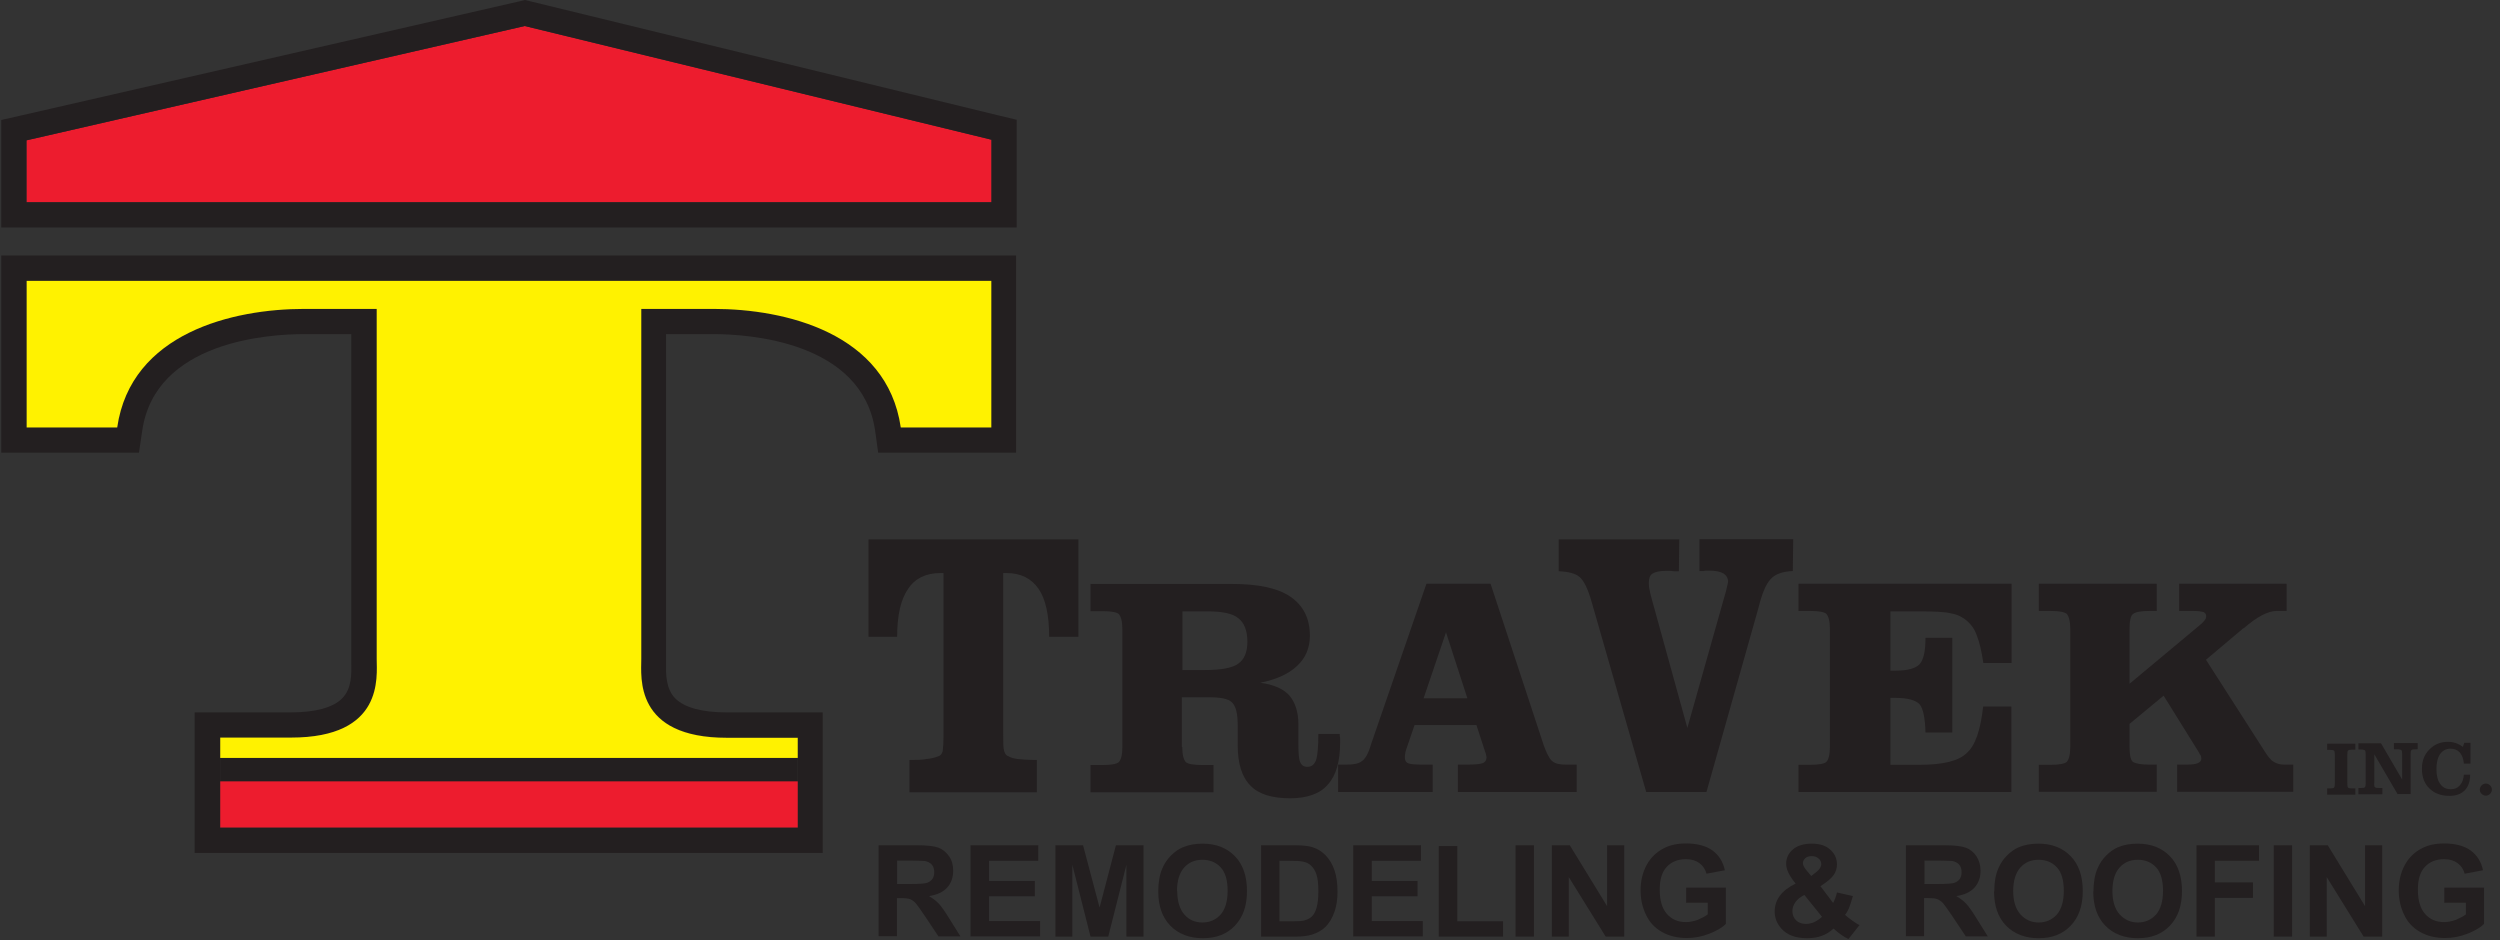
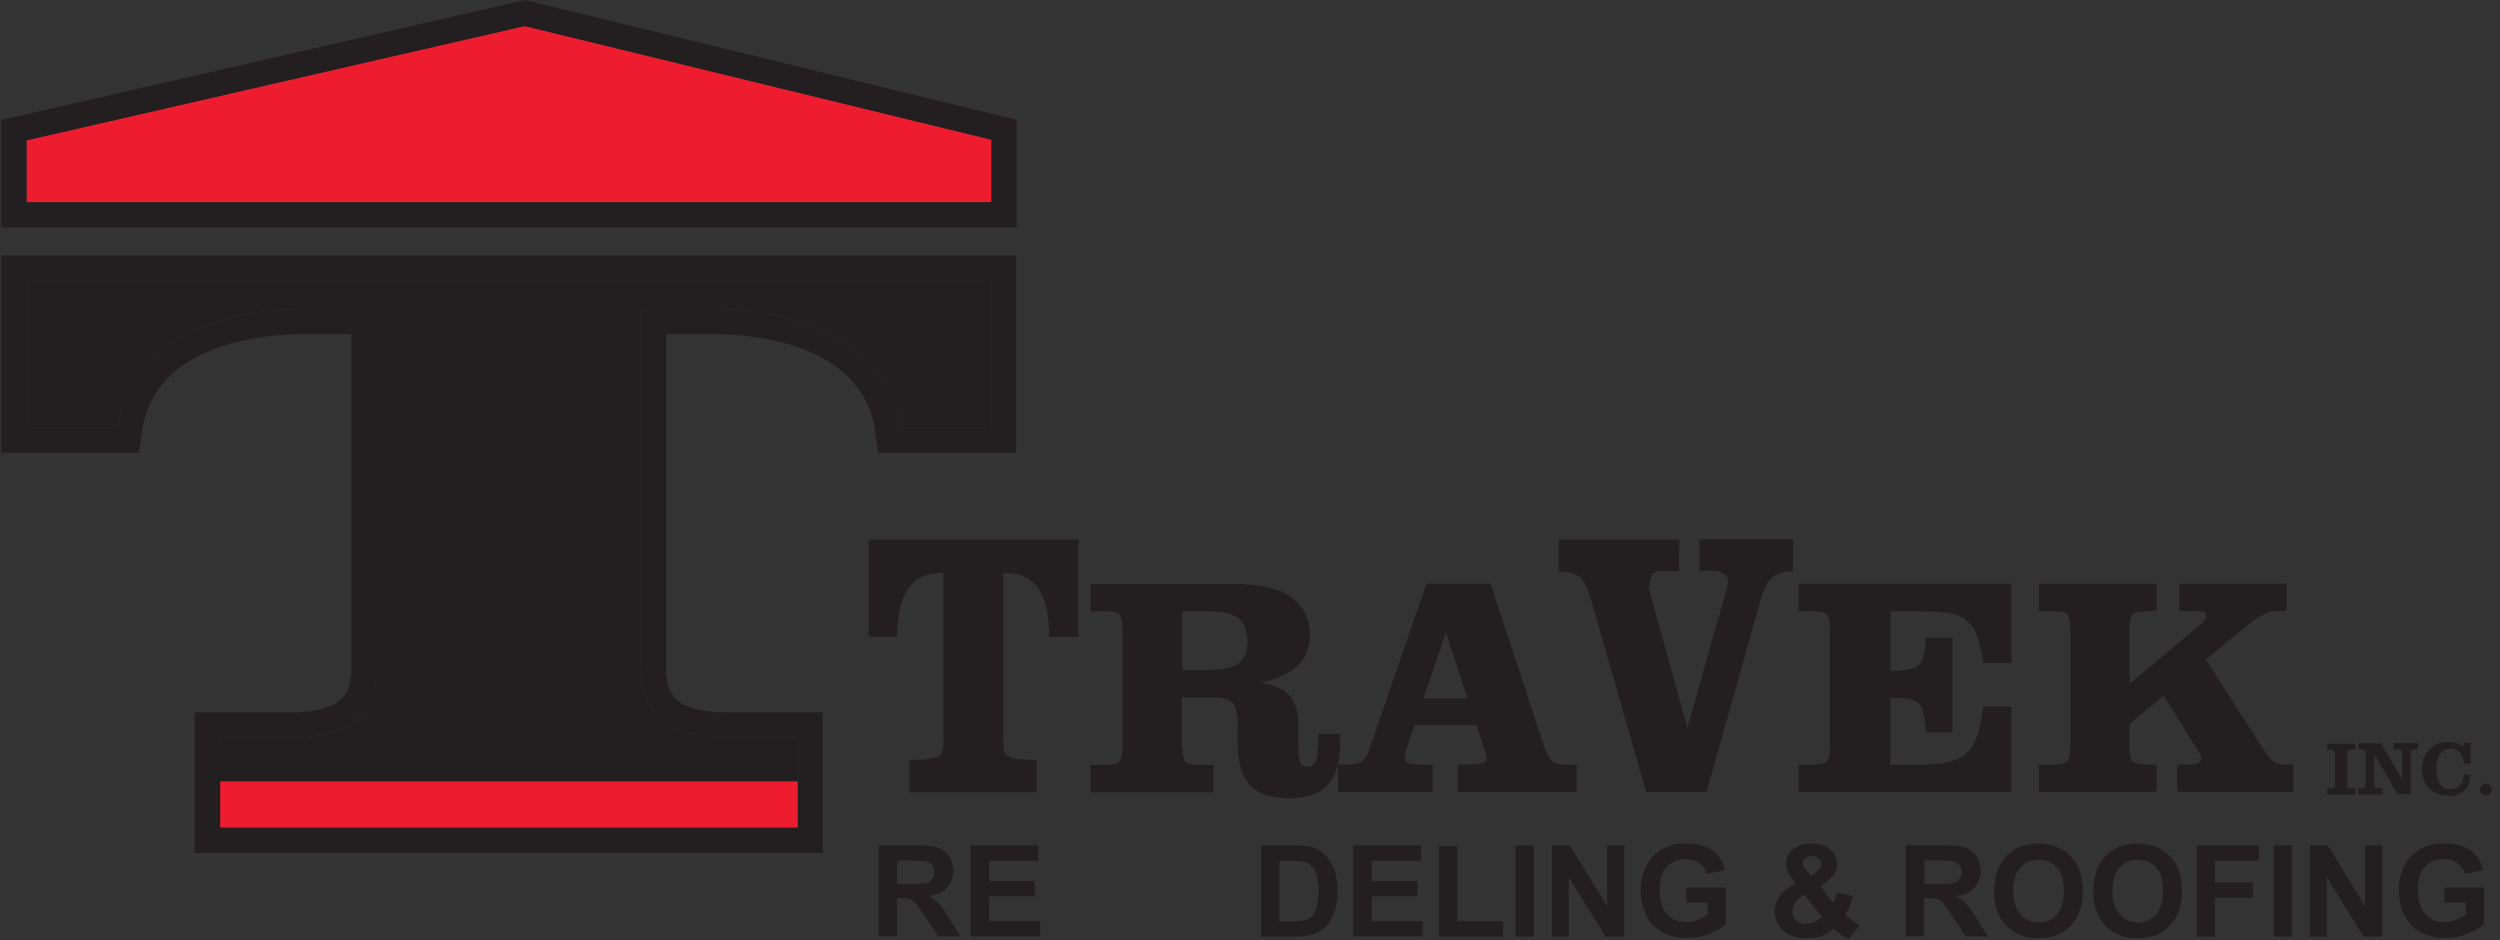
<svg xmlns="http://www.w3.org/2000/svg" width="250" height="94" viewBox="0 0 250 94" fill="none">
  <rect x="0" y="0" width="250" height="94" fill="#333333" stroke="none" />
  <g clip-path="url(#clip0_10173_2441)">
    <path d="M87.859 93.661V84.527H91.73C92.698 84.527 93.424 84.607 93.847 84.769C94.271 84.93 94.634 85.232 94.916 85.636C95.198 86.039 95.319 86.543 95.319 87.067C95.319 87.753 95.118 88.317 94.714 88.761C94.311 89.205 93.706 89.487 92.9 89.608C93.303 89.85 93.626 90.092 93.888 90.374C94.15 90.656 94.493 91.14 94.936 91.866L96.045 93.641H93.847L92.516 91.644C92.053 90.939 91.71 90.495 91.549 90.293C91.367 90.112 91.186 89.991 91.004 89.91C90.803 89.85 90.5 89.81 90.077 89.81H89.694V93.621H87.859V93.661ZM89.694 88.398H91.065C91.952 88.398 92.496 88.358 92.718 88.277C92.94 88.197 93.101 88.076 93.242 87.894C93.363 87.713 93.424 87.491 93.424 87.209C93.424 86.906 93.343 86.644 93.182 86.462C93.021 86.281 92.779 86.16 92.496 86.1C92.355 86.1 91.891 86.059 91.145 86.059H89.714V88.378L89.694 88.398Z" fill="#231F20" />
    <path d="M97.053 93.661V84.527H103.828V86.079H98.908V88.096H103.485V89.628H98.908V92.108H104.01V93.641H97.073L97.053 93.661Z" fill="#231F20" />
-     <path d="M105.542 93.661V84.527H108.305L109.958 90.757L111.592 84.527H114.354V93.661H112.64V86.483L110.825 93.661H109.051L107.236 86.483V93.661H105.522H105.542Z" fill="#231F20" />
-     <path d="M115.826 89.144C115.826 88.217 115.967 87.43 116.249 86.805C116.451 86.341 116.733 85.918 117.096 85.555C117.459 85.192 117.842 84.91 118.286 84.728C118.85 84.486 119.516 84.365 120.262 84.365C121.613 84.365 122.682 84.789 123.488 85.615C124.295 86.442 124.698 87.612 124.698 89.104C124.698 90.596 124.295 91.725 123.488 92.572C122.682 93.419 121.613 93.822 120.282 93.822C118.951 93.822 117.842 93.399 117.036 92.572C116.229 91.745 115.826 90.596 115.826 89.144ZM117.721 89.084C117.721 90.112 117.963 90.898 118.427 91.443C118.891 91.987 119.516 92.249 120.242 92.249C120.968 92.249 121.573 91.987 122.057 91.463C122.52 90.939 122.762 90.132 122.762 89.084C122.762 88.035 122.54 87.249 122.077 86.745C121.613 86.24 121.008 85.978 120.242 85.978C119.476 85.978 118.871 86.24 118.407 86.765C117.943 87.289 117.701 88.076 117.701 89.124L117.721 89.084Z" fill="#231F20" />
    <path d="M126.109 84.527H129.477C130.243 84.527 130.808 84.587 131.211 84.708C131.755 84.869 132.199 85.152 132.582 85.555C132.965 85.958 133.247 86.442 133.449 87.027C133.651 87.612 133.751 88.338 133.751 89.184C133.751 89.93 133.651 90.576 133.469 91.12C133.247 91.786 132.925 92.33 132.501 92.733C132.179 93.036 131.755 93.278 131.211 93.459C130.808 93.58 130.263 93.661 129.578 93.661H126.109V84.527ZM127.944 86.079V92.128H129.315C129.82 92.128 130.203 92.108 130.424 92.048C130.727 91.967 130.969 91.846 131.17 91.665C131.372 91.483 131.533 91.201 131.654 90.777C131.775 90.374 131.836 89.809 131.836 89.104C131.836 88.398 131.775 87.854 131.654 87.471C131.533 87.087 131.352 86.805 131.13 86.583C130.908 86.362 130.626 86.22 130.283 86.16C130.021 86.099 129.517 86.079 128.771 86.079H127.944Z" fill="#231F20" />
    <path d="M135.324 93.661V84.527H142.099V86.079H137.179V88.096H141.756V89.628H137.179V92.108H142.281V93.641H135.344L135.324 93.661Z" fill="#231F20" />
    <path d="M143.874 93.661V84.607H145.729V92.128H150.306V93.661H143.874Z" fill="#231F20" />
    <path d="M151.556 93.661V84.527H153.391V93.661H151.556Z" fill="#231F20" />
    <path d="M155.185 93.661V84.527H156.98L160.71 90.616V84.527H162.424V93.661H160.569L156.879 87.713V93.661H155.165H155.185Z" fill="#231F20" />
    <path d="M168.615 90.293V88.761H172.587V92.391C172.204 92.774 171.639 93.096 170.913 93.379C170.187 93.661 169.441 93.802 168.695 93.802C167.748 93.802 166.901 93.6 166.195 93.197C165.489 92.794 164.945 92.229 164.602 91.483C164.239 90.737 164.058 89.93 164.058 89.043C164.058 88.096 164.259 87.249 164.663 86.503C165.066 85.757 165.651 85.192 166.417 84.809C167.002 84.507 167.727 84.345 168.594 84.345C169.724 84.345 170.611 84.587 171.256 85.051C171.901 85.535 172.305 86.18 172.486 87.027L170.651 87.37C170.53 86.926 170.288 86.563 169.925 86.301C169.562 86.039 169.119 85.918 168.594 85.918C167.788 85.918 167.143 86.18 166.679 86.684C166.195 87.188 165.973 87.954 165.973 88.963C165.973 90.052 166.215 90.858 166.699 91.403C167.183 91.947 167.808 92.209 168.594 92.209C168.978 92.209 169.361 92.128 169.764 91.987C170.147 91.826 170.49 91.644 170.772 91.443V90.273H168.655L168.615 90.293Z" fill="#231F20" />
    <path d="M185.915 92.552L184.847 93.903C184.322 93.661 183.838 93.298 183.354 92.854C182.991 93.197 182.588 93.439 182.185 93.58C181.761 93.742 181.278 93.822 180.693 93.822C179.564 93.822 178.697 93.499 178.132 92.854C177.688 92.35 177.467 91.786 177.467 91.14C177.467 90.556 177.648 90.031 177.991 89.568C178.334 89.104 178.858 88.701 179.564 88.358C179.261 87.995 179.019 87.632 178.858 87.309C178.697 86.987 178.616 86.664 178.616 86.362C178.616 85.817 178.838 85.333 179.281 84.95C179.725 84.567 180.35 84.365 181.177 84.365C182.003 84.365 182.588 84.567 183.032 84.97C183.475 85.374 183.697 85.857 183.697 86.442C183.697 86.805 183.596 87.168 183.375 87.491C183.153 87.813 182.709 88.196 182.044 88.62L183.314 90.293C183.455 90.031 183.596 89.689 183.697 89.245L185.29 89.608C185.129 90.172 184.988 90.576 184.887 90.838C184.766 91.1 184.645 91.322 184.504 91.483C184.705 91.665 184.947 91.866 185.27 92.088C185.572 92.31 185.814 92.451 185.956 92.511L185.915 92.552ZM180.451 89.487C180.048 89.689 179.745 89.93 179.543 90.213C179.342 90.495 179.241 90.798 179.241 91.1C179.241 91.483 179.362 91.786 179.604 92.028C179.846 92.269 180.189 92.391 180.592 92.391C180.874 92.391 181.136 92.33 181.378 92.229C181.62 92.128 181.903 91.947 182.205 91.685L180.431 89.487H180.451ZM181.136 87.591L181.6 87.229C181.943 86.966 182.124 86.684 182.124 86.422C182.124 86.2 182.044 85.999 181.862 85.857C181.701 85.696 181.459 85.615 181.177 85.615C180.894 85.615 180.673 85.676 180.531 85.817C180.39 85.958 180.289 86.12 180.289 86.301C180.289 86.523 180.431 86.785 180.693 87.087L181.116 87.591H181.136Z" fill="#231F20" />
    <path d="M190.593 93.661V84.527H194.465C195.432 84.527 196.138 84.607 196.582 84.769C197.025 84.93 197.388 85.232 197.65 85.636C197.913 86.039 198.054 86.543 198.054 87.067C198.054 87.753 197.852 88.317 197.449 88.761C197.046 89.205 196.441 89.487 195.634 89.608C196.037 89.85 196.36 90.092 196.622 90.374C196.884 90.656 197.227 91.14 197.671 91.866L198.78 93.641H196.582L195.251 91.644C194.787 90.939 194.444 90.495 194.283 90.293C194.102 90.112 193.92 89.991 193.719 89.91C193.517 89.83 193.214 89.809 192.791 89.809H192.408V93.621H190.573L190.593 93.661ZM192.428 88.398H193.799C194.686 88.398 195.231 88.358 195.453 88.277C195.674 88.196 195.836 88.076 195.977 87.894C196.098 87.713 196.158 87.491 196.158 87.208C196.158 86.906 196.078 86.644 195.916 86.462C195.755 86.281 195.513 86.16 195.231 86.099C195.09 86.099 194.626 86.059 193.88 86.059H192.448V88.378L192.428 88.398Z" fill="#231F20" />
    <path d="M199.425 89.144C199.425 88.217 199.566 87.43 199.848 86.805C200.05 86.341 200.332 85.918 200.695 85.555C201.058 85.192 201.441 84.91 201.865 84.728C202.429 84.486 203.095 84.365 203.841 84.365C205.192 84.365 206.26 84.789 207.067 85.615C207.874 86.442 208.277 87.612 208.277 89.104C208.277 90.596 207.874 91.725 207.067 92.572C206.26 93.419 205.192 93.822 203.861 93.822C202.53 93.822 201.421 93.399 200.615 92.572C199.808 91.745 199.405 90.596 199.405 89.144H199.425ZM201.32 89.084C201.32 90.112 201.562 90.898 202.046 91.443C202.53 91.967 203.135 92.249 203.861 92.249C204.587 92.249 205.192 91.987 205.676 91.463C206.139 90.939 206.381 90.132 206.381 89.084C206.381 88.035 206.16 87.249 205.696 86.745C205.232 86.24 204.627 85.978 203.861 85.978C203.095 85.978 202.49 86.24 202.026 86.765C201.562 87.289 201.32 88.076 201.32 89.124V89.084Z" fill="#231F20" />
    <path d="M209.346 89.144C209.346 88.217 209.487 87.43 209.769 86.805C209.971 86.341 210.253 85.918 210.616 85.555C210.979 85.192 211.362 84.91 211.785 84.728C212.35 84.486 213.015 84.365 213.761 84.365C215.112 84.365 216.181 84.789 216.988 85.615C217.794 86.442 218.198 87.612 218.198 89.104C218.198 90.596 217.794 91.725 216.988 92.572C216.181 93.419 215.112 93.822 213.782 93.822C212.451 93.822 211.342 93.399 210.535 92.572C209.729 91.745 209.325 90.596 209.325 89.144H209.346ZM211.241 89.084C211.241 90.112 211.483 90.898 211.967 91.443C212.451 91.967 213.056 92.249 213.782 92.249C214.508 92.249 215.112 91.987 215.596 91.463C216.06 90.939 216.302 90.132 216.302 89.084C216.302 88.035 216.08 87.249 215.617 86.745C215.153 86.24 214.548 85.978 213.782 85.978C213.015 85.978 212.411 86.24 211.947 86.765C211.483 87.289 211.241 88.076 211.241 89.124V89.084Z" fill="#231F20" />
    <path d="M219.649 93.661V84.527H225.9V86.079H221.484V88.237H225.295V89.789H221.484V93.661H219.649Z" fill="#231F20" />
    <path d="M227.372 93.661V84.527H229.207V93.661H227.372Z" fill="#231F20" />
    <path d="M230.981 93.661V84.527H232.776L236.506 90.616V84.527H238.22V93.661H236.365L232.675 87.713V93.661H230.961H230.981Z" fill="#231F20" />
    <path d="M244.431 90.293V88.761H248.403V92.391C248.02 92.774 247.455 93.096 246.729 93.379C246.003 93.661 245.257 93.802 244.511 93.802C243.564 93.802 242.717 93.6 242.011 93.197C241.305 92.794 240.761 92.229 240.418 91.483C240.055 90.737 239.874 89.93 239.874 89.043C239.874 88.096 240.075 87.249 240.478 86.503C240.882 85.757 241.466 85.192 242.233 84.809C242.817 84.507 243.543 84.345 244.41 84.345C245.54 84.345 246.427 84.587 247.072 85.051C247.717 85.535 248.121 86.18 248.302 87.027L246.467 87.37C246.346 86.926 246.104 86.563 245.741 86.301C245.378 86.039 244.935 85.918 244.41 85.918C243.604 85.918 242.959 86.18 242.495 86.684C242.011 87.188 241.789 87.954 241.789 88.963C241.789 90.052 242.031 90.858 242.515 91.403C242.999 91.947 243.624 92.209 244.41 92.209C244.794 92.209 245.177 92.128 245.58 91.987C245.963 91.826 246.306 91.644 246.588 91.443V90.273H244.471L244.431 90.293Z" fill="#231F20" />
    <path d="M203.881 79.203V76.481H205.071C205.897 76.481 206.442 76.38 206.664 76.199C206.886 75.977 207.027 75.473 207.027 74.687V62.891C207.027 62.125 206.886 61.621 206.664 61.379C206.442 61.197 205.897 61.096 205.071 61.096H203.881V58.374H215.677V61.096H214.911C214.084 61.096 213.54 61.197 213.277 61.419C213.056 61.6 212.955 62.105 212.955 62.871V68.375L220.153 62.367C220.294 62.225 220.436 62.084 220.516 61.963C220.617 61.822 220.617 61.681 220.617 61.6C220.617 61.419 220.516 61.278 220.335 61.197C220.153 61.157 219.831 61.096 219.427 61.096H217.915V58.374H228.662V61.096H227.654C226.827 61.096 225.739 61.641 224.368 62.83H224.327L220.597 65.976L226.465 75.13C226.787 75.634 227.049 75.997 227.372 76.179C227.654 76.36 228.017 76.461 228.42 76.461H229.328V79.183H217.713V76.461H218.621C219.165 76.461 219.528 76.421 219.77 76.32C219.992 76.219 220.133 76.098 220.133 75.856C220.133 75.755 220.093 75.675 220.093 75.574C220.052 75.534 219.952 75.392 219.871 75.211L216.362 69.565L212.955 72.388V74.666C212.955 75.433 213.035 75.937 213.277 76.179C213.56 76.36 214.104 76.461 214.911 76.461H215.677V79.183H203.881V79.203Z" fill="#231F20" />
    <path d="M179.846 79.203V76.481H181.036C181.862 76.481 182.407 76.38 182.628 76.199C182.85 75.977 182.991 75.473 182.991 74.687V62.891C182.991 62.125 182.85 61.621 182.628 61.379C182.407 61.197 181.862 61.096 181.036 61.096H179.846V58.374H201.159V66.299H198.336C198.155 65.109 197.933 64.161 197.691 63.576C197.469 62.931 197.146 62.488 196.743 62.125C196.34 61.762 195.836 61.479 195.19 61.358C194.545 61.177 193.456 61.137 191.823 61.137H189.041V67.065H189.545C190.775 67.065 191.541 66.843 191.964 66.419C192.368 65.956 192.549 65.089 192.549 63.778H195.231V73.255H192.549C192.509 71.803 192.327 70.896 191.964 70.432C191.601 70.029 190.775 69.787 189.545 69.787H189.041V76.481H191.904C194.263 76.481 195.856 76.118 196.683 75.292C197.55 74.525 198.054 72.973 198.316 70.654H201.139V79.203H179.826H179.846Z" fill="#231F20" />
-     <path d="M170.631 79.203H164.622L159.158 60.169C158.795 58.898 158.392 58.072 157.968 57.709C157.565 57.346 156.839 57.164 155.871 57.124V53.938H167.929L167.889 57.124H167.385C167.203 57.084 166.981 57.084 166.659 57.084C165.973 57.084 165.53 57.184 165.247 57.366C164.965 57.547 164.884 57.87 164.884 58.314C164.884 58.495 164.884 58.717 164.965 58.999C165.005 59.322 165.146 59.766 165.328 60.451L168.736 72.791L172.385 59.866C172.567 59.282 172.668 58.858 172.708 58.636C172.748 58.455 172.809 58.273 172.809 58.172C172.809 57.81 172.627 57.527 172.345 57.346C172.022 57.164 171.579 57.063 170.933 57.063C170.651 57.063 170.47 57.063 170.349 57.104H169.945V53.918H179.322L179.281 57.104C178.334 57.144 177.547 57.386 177.104 57.87C176.599 58.374 176.196 59.362 175.833 60.834L170.651 79.183L170.631 79.203Z" fill="#231F20" />
+     <path d="M170.631 79.203H164.622L159.158 60.169C158.795 58.898 158.392 58.072 157.968 57.709C157.565 57.346 156.839 57.164 155.871 57.124V53.938H167.929L167.889 57.124H167.385C167.203 57.084 166.981 57.084 166.659 57.084C165.973 57.084 165.53 57.184 165.247 57.366C164.884 58.495 164.884 58.717 164.965 58.999C165.005 59.322 165.146 59.766 165.328 60.451L168.736 72.791L172.385 59.866C172.567 59.282 172.668 58.858 172.708 58.636C172.748 58.455 172.809 58.273 172.809 58.172C172.809 57.81 172.627 57.527 172.345 57.346C172.022 57.164 171.579 57.063 170.933 57.063C170.651 57.063 170.47 57.063 170.349 57.104H169.945V53.918H179.322L179.281 57.104C178.334 57.144 177.547 57.386 177.104 57.87C176.599 58.374 176.196 59.362 175.833 60.834L170.651 79.183L170.631 79.203Z" fill="#231F20" />
    <path d="M133.812 79.203V76.461H134.639C135.324 76.461 135.828 76.38 136.151 76.138C136.514 75.917 136.836 75.372 137.099 74.445L142.644 58.374H149.056L154.379 74.546C154.661 75.312 154.923 75.856 155.206 76.098C155.528 76.38 155.992 76.461 156.577 76.461H157.666V79.203H145.789V76.461H146.697C147.463 76.461 147.967 76.421 148.249 76.32C148.531 76.219 148.652 75.997 148.652 75.735C148.652 75.634 148.612 75.513 148.552 75.272C148.511 75.171 148.471 75.13 148.471 75.05L147.644 72.509H141.454L140.627 74.929C140.587 75.07 140.526 75.211 140.526 75.332C140.486 75.513 140.486 75.655 140.486 75.735C140.486 76.017 140.587 76.239 140.809 76.32C141.031 76.421 141.494 76.461 142.22 76.461H143.269V79.203H133.792H133.812ZM146.737 69.827L144.6 63.234L142.361 69.827H146.737Z" fill="#231F20" />
    <path d="M107.841 53.938V63.677H104.917C104.917 61.5 104.554 59.907 103.869 58.898C103.143 57.85 102.094 57.306 100.642 57.306H100.32V73.376C100.32 74.243 100.32 74.828 100.421 75.11C100.501 75.392 100.642 75.574 100.824 75.614C101.046 75.755 101.328 75.836 101.731 75.897C102.094 75.937 102.739 75.997 103.687 75.997V79.224H90.944V75.997C91.589 75.997 92.174 75.997 92.678 75.897C93.121 75.856 93.545 75.755 93.867 75.614C94.049 75.574 94.19 75.392 94.271 75.11C94.311 74.828 94.351 74.283 94.351 73.416V57.306H94.029C92.577 57.306 91.488 57.85 90.802 58.898C90.077 59.947 89.714 61.54 89.714 63.677H86.85V53.938H107.841Z" fill="#231F20" />
    <path d="M118.225 74.707C118.225 75.473 118.366 75.977 118.588 76.219C118.81 76.401 119.354 76.501 120.222 76.501H121.351V79.224H109.051V76.501H110.281C111.107 76.501 111.652 76.401 111.874 76.219C112.096 75.997 112.237 75.493 112.237 74.707V62.911C112.237 62.145 112.096 61.641 111.874 61.399C111.652 61.217 111.107 61.117 110.281 61.117H109.051V58.394H123.206C125.807 58.394 127.763 58.798 129.033 59.665C130.303 60.532 130.989 61.802 130.989 63.576C130.989 64.806 130.545 65.815 129.719 66.581C128.852 67.408 127.622 67.952 126.029 68.275C127.4 68.456 128.388 68.92 128.932 69.545C129.517 70.231 129.84 71.178 129.84 72.448V74.445C129.84 75.312 129.88 75.897 130.021 76.219C130.162 76.542 130.384 76.683 130.747 76.683C131.15 76.683 131.433 76.461 131.614 75.997C131.755 75.534 131.836 74.666 131.836 73.396H133.973C133.973 73.537 133.973 73.678 134.014 73.86V74.223C134.014 76.138 133.61 77.55 132.784 78.457C132.017 79.365 130.727 79.829 129.013 79.829C127.198 79.829 125.867 79.425 125.041 78.558C124.174 77.691 123.77 76.32 123.77 74.505V72.509C123.77 71.38 123.589 70.593 123.186 70.231C122.823 69.868 122.056 69.726 120.826 69.726H118.185V74.687L118.225 74.707ZM118.225 67.004H120.504C122.137 67.004 123.286 66.782 123.831 66.359C124.416 65.956 124.738 65.23 124.738 64.181C124.738 63.052 124.416 62.266 123.831 61.822C123.286 61.358 122.238 61.137 120.786 61.137H118.245V67.004H118.225Z" fill="#231F20" />
    <path d="M235.538 74.344V74.969H235.216C234.994 74.969 234.873 74.989 234.812 75.05C234.752 75.11 234.732 75.231 234.732 75.453V78.356C234.732 78.578 234.752 78.699 234.812 78.76C234.873 78.82 234.994 78.84 235.216 78.84H235.538V79.466H232.715V78.84H232.998C233.219 78.84 233.34 78.82 233.401 78.76C233.461 78.699 233.482 78.578 233.482 78.356V75.453C233.482 75.251 233.461 75.11 233.401 75.07C233.34 75.009 233.219 74.989 232.998 74.989H232.715V74.364H235.538V74.344Z" fill="#231F20" />
    <path d="M237.414 78.336C237.414 78.538 237.434 78.679 237.494 78.719C237.555 78.78 237.676 78.8 237.898 78.8H238.24V79.425H235.841V78.8H236.083C236.305 78.8 236.446 78.78 236.486 78.719C236.547 78.659 236.567 78.538 236.567 78.336V75.433C236.567 75.231 236.547 75.09 236.486 75.029C236.426 74.989 236.305 74.949 236.083 74.949H235.841V74.324H238.099L240.216 77.953V75.413C240.216 75.211 240.196 75.07 240.136 75.009C240.075 74.969 239.954 74.929 239.732 74.929H239.39V74.304H241.769V74.929H241.547C241.325 74.929 241.204 74.949 241.144 75.009C241.083 75.07 241.063 75.191 241.063 75.413V79.405H239.753L237.434 75.433V78.316L237.414 78.336Z" fill="#231F20" />
    <path d="M247.012 77.469C247.012 78.155 246.83 78.679 246.467 79.042C246.104 79.405 245.6 79.587 244.955 79.587C244.108 79.587 243.443 79.344 242.938 78.84C242.434 78.356 242.192 77.691 242.192 76.885C242.192 76.078 242.434 75.453 242.938 74.949C243.422 74.445 244.047 74.183 244.793 74.183C245.056 74.183 245.318 74.223 245.56 74.304C245.802 74.384 246.044 74.505 246.286 74.687L246.427 74.283H247.052V76.36H246.386C246.346 75.876 246.205 75.513 245.983 75.251C245.741 74.989 245.439 74.868 245.035 74.868C244.612 74.868 244.269 75.05 244.007 75.413C243.765 75.775 243.644 76.26 243.644 76.905C243.644 77.55 243.765 78.054 244.027 78.397C244.269 78.76 244.632 78.921 245.076 78.921C245.459 78.921 245.761 78.8 245.983 78.538C246.225 78.276 246.346 77.933 246.386 77.469H247.052H247.012Z" fill="#231F20" />
    <path d="M248.161 79.385C248.282 79.506 248.423 79.567 248.584 79.567C248.746 79.567 248.887 79.506 249.008 79.385C249.129 79.264 249.189 79.123 249.189 78.962C249.189 78.8 249.129 78.659 249.008 78.538C248.887 78.417 248.746 78.356 248.584 78.356C248.423 78.356 248.282 78.417 248.161 78.538C248.04 78.659 247.979 78.8 247.979 78.962C247.979 79.123 248.04 79.284 248.161 79.385Z" fill="#231F20" />
    <path d="M79.773 82.752V73.759H72.695C63.4 73.759 64.126 67.69 64.126 65.875V30.891H71.385C78.462 30.891 88.705 33.27 90.077 42.747H99.13V28.088H2.667V42.747H11.72C13.091 33.27 23.334 30.891 30.412 30.891H37.671V65.875C37.671 67.69 38.417 73.759 29.101 73.759H22.024V82.752H79.773Z" fill="#231F20" />
    <path d="M99.15 28.088V42.747H90.097C88.726 33.27 78.483 30.891 71.405 30.891H64.146V65.875C64.146 67.69 63.4 73.759 72.716 73.759H79.793V82.752H22.024V73.759H29.101C38.417 73.759 37.671 67.69 37.671 65.875V30.891H30.412C23.334 30.891 13.091 33.27 11.72 42.747H2.646V28.088H99.13H99.15ZM101.671 25.547H0.126V45.268H13.898L14.22 43.09C15.511 34.097 26.944 33.411 30.412 33.411H35.13V65.875C35.13 65.996 35.13 66.157 35.13 66.319C35.151 67.327 35.191 68.859 34.223 69.827C33.316 70.755 31.541 71.239 29.081 71.239H19.463V85.293H82.273V71.239H72.655C70.195 71.239 68.421 70.755 67.513 69.827C66.566 68.859 66.586 67.327 66.606 66.319C66.606 66.157 66.606 66.016 66.606 65.875V33.411H71.324C74.793 33.411 86.225 34.117 87.516 43.09L87.818 45.268H101.61V25.547H101.671Z" fill="#231F20" />
-     <path d="M79.773 75.816V73.779H72.695C63.4 73.779 64.126 67.71 64.126 65.895V30.891H71.385C78.462 30.891 88.705 33.27 90.077 42.747H99.13V28.088H2.667V42.747H11.72C13.091 33.27 23.334 30.891 30.412 30.891H37.671V65.875C37.671 67.69 38.417 73.759 29.101 73.759H22.024V75.796H79.773V75.816Z" fill="#FFF200" />
    <path d="M79.773 78.135H22.024V82.752H79.773V78.135Z" fill="#ED1C2E" />
    <path d="M2.646 14.034L52.471 2.601L99.15 13.973V20.224H2.646V14.034Z" fill="#ED1C2E" />
    <path d="M52.471 2.601L99.15 13.973V20.224H2.646V14.034L52.471 2.601ZM52.491 0L51.907 0.141L2.082 11.554L0.126 11.998V22.745H101.671V11.977L99.735 11.514L53.076 0.141L52.491 0Z" fill="#231F20" />
  </g>
  <defs>
    <clipPath id="clip0_10173_2441">
      <rect width="249.063" height="93.903" fill="white" transform="translate(0.126)" />
    </clipPath>
  </defs>
</svg>